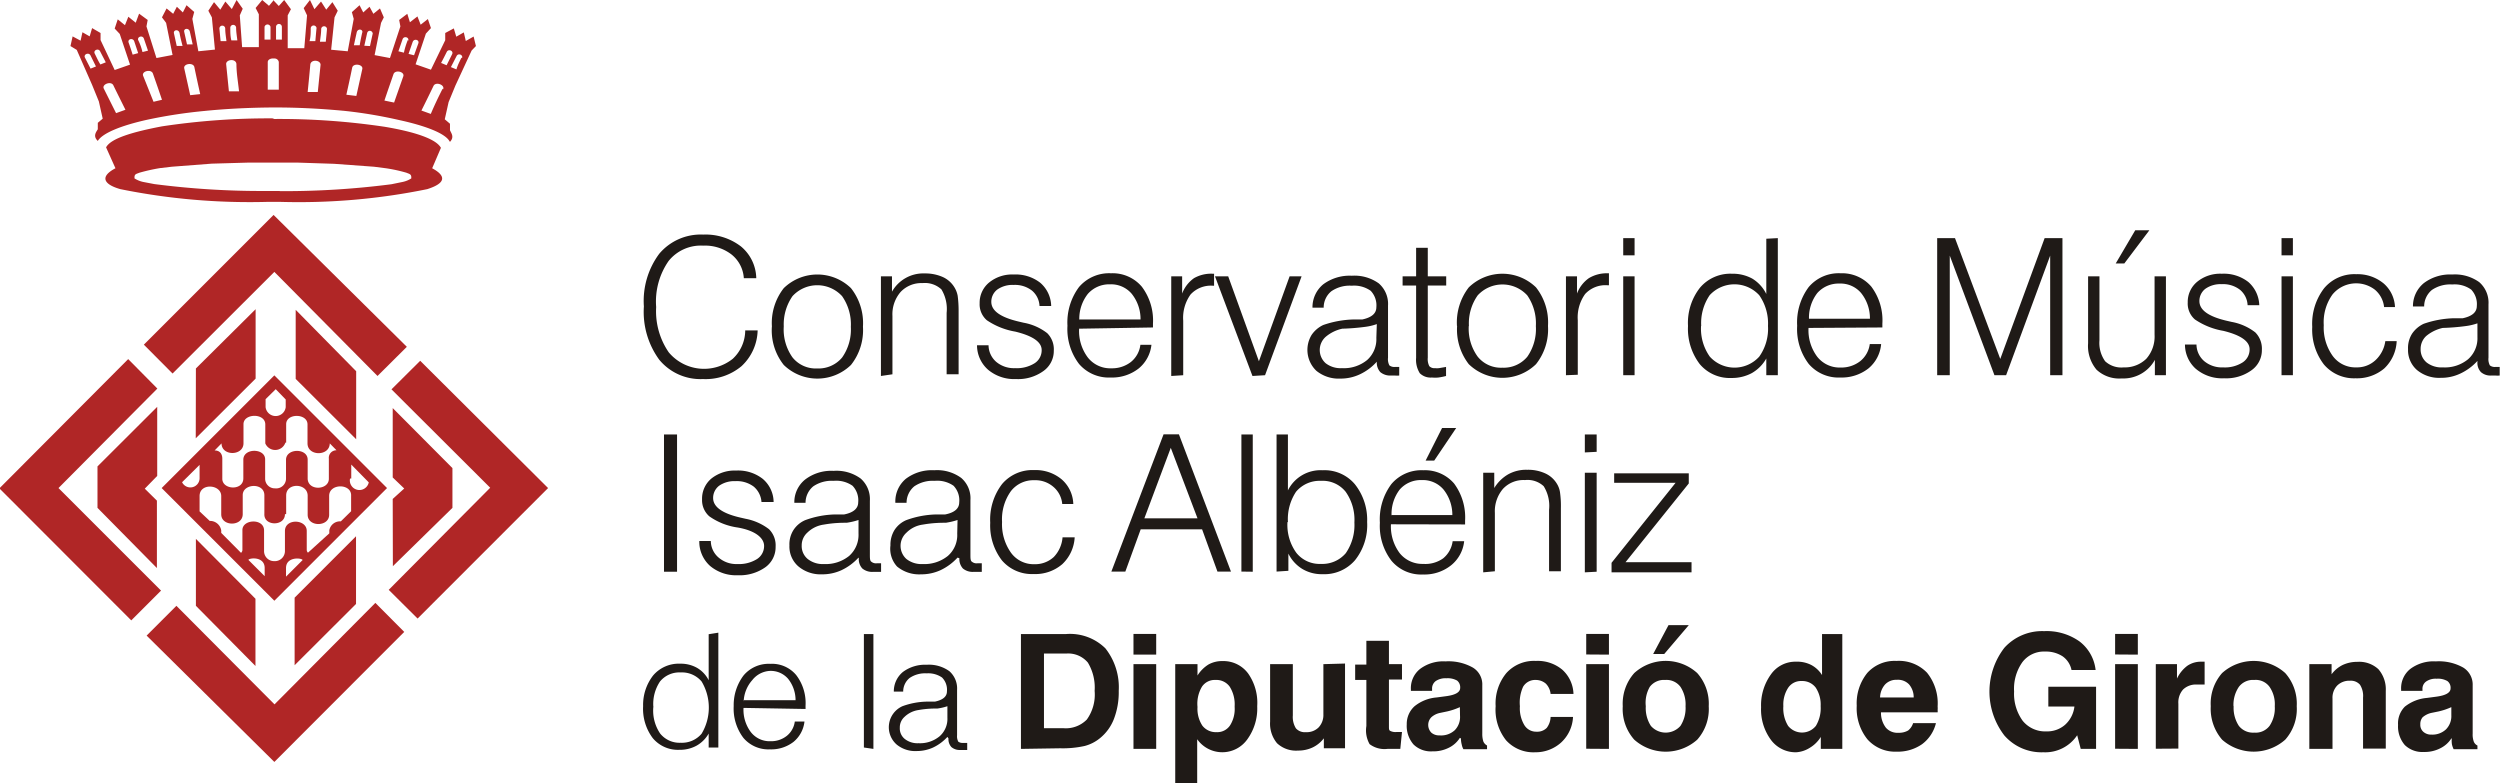
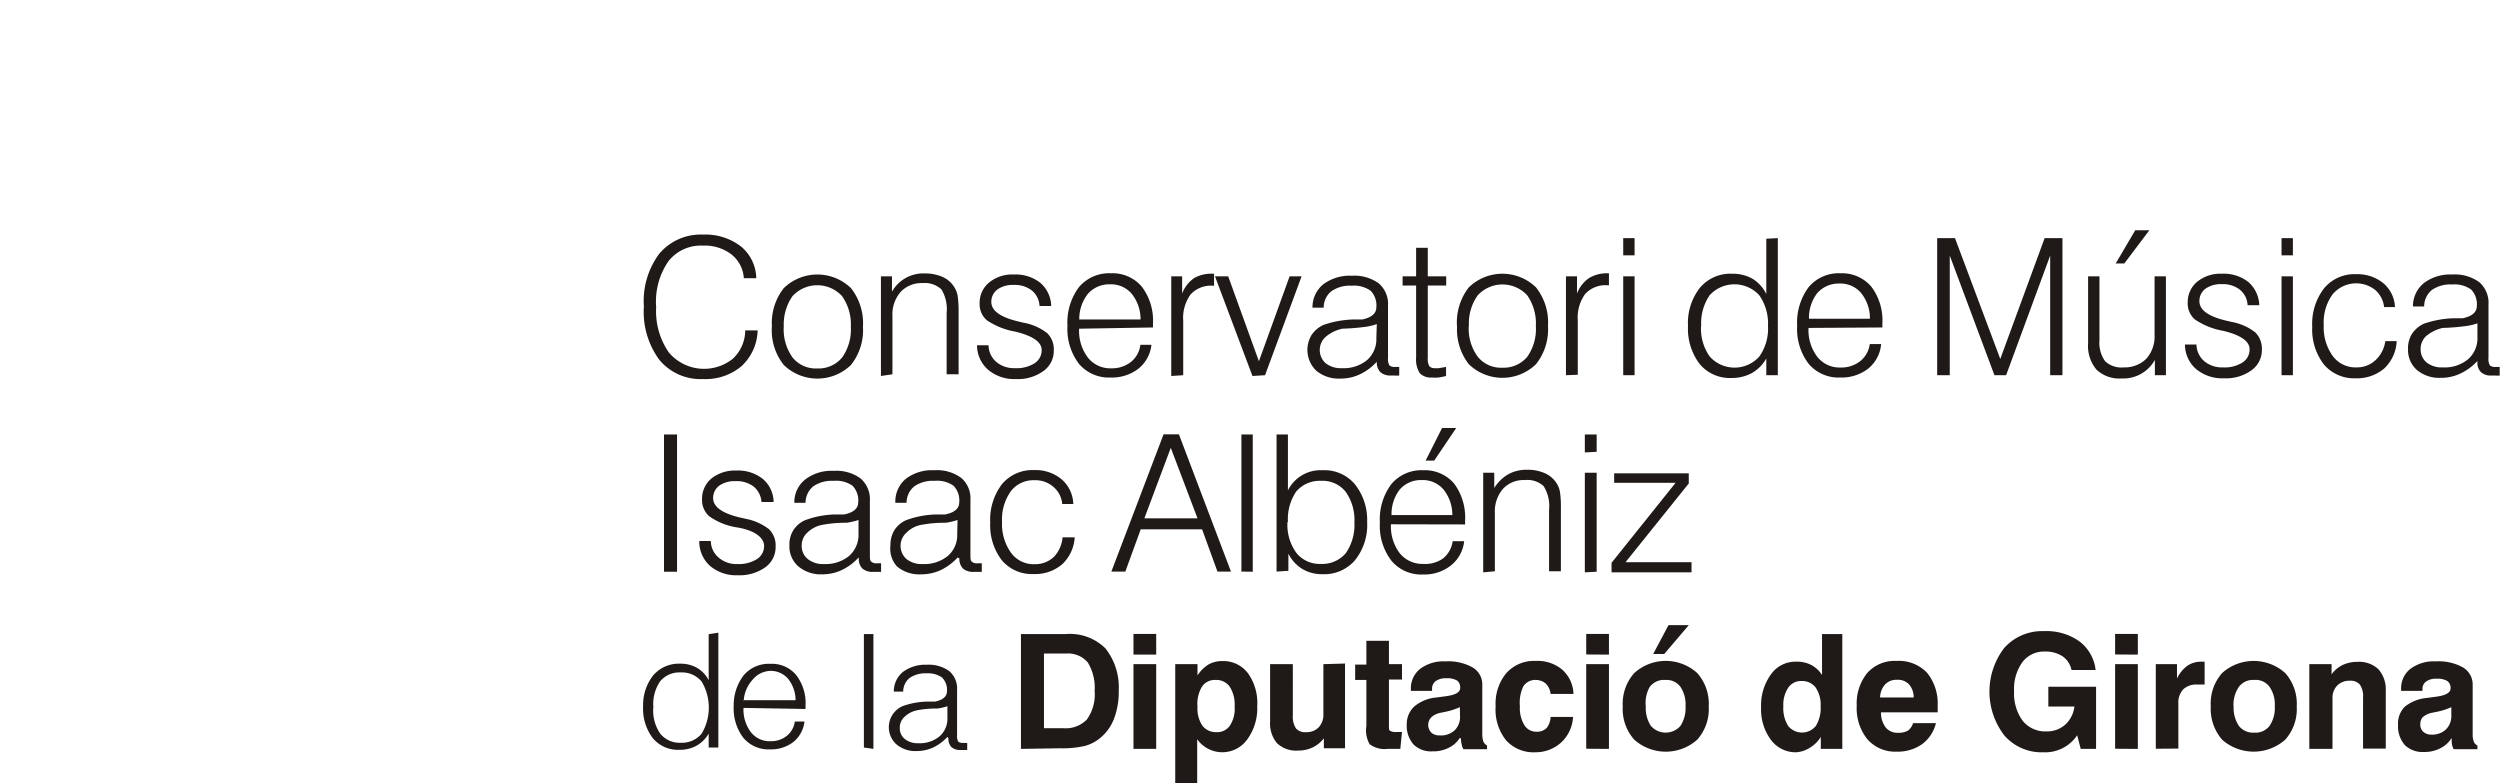
<svg xmlns="http://www.w3.org/2000/svg" viewBox="0 0 162.84 51">
  <defs>
    <style>.cls-1{fill:#1f1a17;}.cls-1,.cls-2{fill-rule:evenodd;}.cls-2{fill:#b02626;}</style>
  </defs>
  <title>Recurso 8</title>
  <g id="Capa_2" data-name="Capa 2">
    <g id="Capa_1-2" data-name="Capa 1">
      <path class="cls-1" d="M159.67,46.06a4.25,4.25,0,0,1-.83.28l-.49.1a1.33,1.33,0,0,0-.55.28.67.67,0,0,0-.15.46.6.6,0,0,0,.2.49.76.76,0,0,0,.53.18,1.29,1.29,0,0,0,.94-.34,1.23,1.23,0,0,0,.35-.93m0,1.52a1.78,1.78,0,0,1-.74.65,2.2,2.2,0,0,1-1.05.23,1.64,1.64,0,0,1-1.24-.45,1.85,1.85,0,0,1-.44-1.31,1.55,1.55,0,0,1,.44-1.19,2.69,2.69,0,0,1,1.44-.57l.6-.08c.62-.08.94-.26.94-.54a.54.54,0,0,0-.21-.48,1.23,1.23,0,0,0-.7-.15,1.08,1.08,0,0,0-.68.18.58.58,0,0,0-.24.51V45h-1.39v-.1a1.6,1.6,0,0,1,.6-1.33,2.53,2.53,0,0,1,1.66-.49,3.24,3.24,0,0,1,1.78.4,1.3,1.3,0,0,1,.62,1.16v3.14a1.38,1.38,0,0,0,.07.52.47.47,0,0,0,.24.26v.24h-1.55a1.42,1.42,0,0,1-.11-.31A1.5,1.5,0,0,1,159.7,48.1Zm-9.25.68V43.26h1.45v.66a2,2,0,0,1,.73-.61,2.23,2.23,0,0,1,.94-.2,1.84,1.84,0,0,1,1.38.48A2,2,0,0,1,155.4,45v3.76h-1.48V45.44a1.36,1.36,0,0,0-.2-.84.79.79,0,0,0-.65-.26,1.12,1.12,0,0,0-.83.31,1.14,1.14,0,0,0-.31.85v3.28ZM144,46a3,3,0,0,1,.74-2.16,3.07,3.07,0,0,1,4.11,0,3,3,0,0,1,.75,2.16,3,3,0,0,1-.75,2.18,3.1,3.1,0,0,1-4.11,0A3.08,3.08,0,0,1,144,46Zm1.49,0a2.14,2.14,0,0,0,.34,1.28,1.17,1.17,0,0,0,1,.44,1.14,1.14,0,0,0,1-.44,2.07,2.07,0,0,0,.34-1.28,2,2,0,0,0-.34-1.26,1.11,1.11,0,0,0-1-.45,1.15,1.15,0,0,0-1,.45A2.08,2.08,0,0,0,145.48,46Zm-5.07,2.77V43.26h1.38v.94a2.22,2.22,0,0,1,.67-.83,1.56,1.56,0,0,1,.92-.27h.13l.08,0v1.49h-.49a1.2,1.2,0,0,0-.91.32,1.26,1.26,0,0,0-.31.93v2.92Zm-2.65,0V43.26h1.48v5.52Zm0-6.14V41.29h1.48v1.35Zm-2.47,5.26A2.5,2.5,0,0,1,133.1,49a3.21,3.21,0,0,1-2.54-1.09,4.68,4.68,0,0,1,0-5.72,3.32,3.32,0,0,1,2.59-1.08,3.69,3.69,0,0,1,2.3.67,2.71,2.71,0,0,1,1.05,1.86h-1.57a1.44,1.44,0,0,0-.58-.89,2,2,0,0,0-1.14-.31,1.76,1.76,0,0,0-1.48.69,3,3,0,0,0-.54,1.91,3,3,0,0,0,.56,1.91,1.88,1.88,0,0,0,1.54.69,1.77,1.77,0,0,0,1.22-.43,1.9,1.9,0,0,0,.61-1.19h-1.7V44.73h3.11v4.05h-1Zm-12.83-2.46h2.18a1.29,1.29,0,0,0-.3-.85,1,1,0,0,0-.8-.3,1,1,0,0,0-.76.3A1.32,1.32,0,0,0,122.46,45.44Zm2.15,1.67h1.48a2.41,2.41,0,0,1-.9,1.37,2.76,2.76,0,0,1-1.66.49,2.41,2.41,0,0,1-1.9-.8,3.22,3.22,0,0,1-.7-2.19,3.15,3.15,0,0,1,.69-2.14,2.39,2.39,0,0,1,1.89-.78,2.54,2.54,0,0,1,2,.77,3.18,3.18,0,0,1,.69,2.19,1.49,1.49,0,0,1,0,.24.76.76,0,0,1,0,.15h-3.69a1.59,1.59,0,0,0,.32,1,1,1,0,0,0,.82.33,1.18,1.18,0,0,0,.63-.15A1,1,0,0,0,124.61,47.11ZM116.16,46a2.18,2.18,0,0,0,.31,1.28,1.16,1.16,0,0,0,1.81,0,2.24,2.24,0,0,0,.31-1.29,2,2,0,0,0-.32-1.2,1.09,1.09,0,0,0-.92-.43,1,1,0,0,0-.87.43A2,2,0,0,0,116.16,46ZM120,41.3v7.48h-1.4V48a2.11,2.11,0,0,1-.72.71A1.87,1.87,0,0,1,117,49a2,2,0,0,1-1.65-.81,3.33,3.33,0,0,1-.64-2.12,3.43,3.43,0,0,1,.64-2.14,1.94,1.94,0,0,1,1.64-.83,2,2,0,0,1,1,.22,1.87,1.87,0,0,1,.69.65V41.3Zm-10-.58L108.4,42.6h-.72l1-1.88ZM105.7,46a3,3,0,0,1,.75-2.16,3.05,3.05,0,0,1,4.1,0A3,3,0,0,1,111.3,46a3,3,0,0,1-.75,2.18,3.08,3.08,0,0,1-4.1,0A3,3,0,0,1,105.7,46Zm1.5,0a2.14,2.14,0,0,0,.33,1.28,1.28,1.28,0,0,0,1.93,0,2.14,2.14,0,0,0,.33-1.28,2.08,2.08,0,0,0-.33-1.26,1.13,1.13,0,0,0-1-.45,1.15,1.15,0,0,0-1,.45A2.08,2.08,0,0,0,107.2,46Zm-3.88,2.77V43.26h1.48v5.52Zm0-6.14V41.29h1.48v1.35ZM101,46.7h1.46a2.41,2.41,0,0,1-.77,1.66A2.47,2.47,0,0,1,100,49a2.4,2.4,0,0,1-1.9-.78A3.2,3.2,0,0,1,97.42,46a3.1,3.1,0,0,1,.7-2.16,2.42,2.42,0,0,1,1.92-.79,2.5,2.5,0,0,1,1.72.57,2.21,2.21,0,0,1,.73,1.58H101a1.11,1.11,0,0,0-.31-.67,1,1,0,0,0-.66-.24.91.91,0,0,0-.82.44A2.48,2.48,0,0,0,99,46a2.13,2.13,0,0,0,.29,1.23.9.9,0,0,0,.8.43.86.86,0,0,0,.66-.25A1.25,1.25,0,0,0,101,46.7Zm-5.91-.64a4.25,4.25,0,0,1-.83.28l-.48.1a1.21,1.21,0,0,0-.55.28.72.72,0,0,0,0,1,.76.76,0,0,0,.53.18,1.31,1.31,0,0,0,1-.34,1.22,1.22,0,0,0,.34-.93Zm0,2a1.75,1.75,0,0,1-.73.65,2.24,2.24,0,0,1-1.06.23,1.62,1.62,0,0,1-1.23-.45,1.85,1.85,0,0,1-.44-1.31A1.55,1.55,0,0,1,92.14,46a2.62,2.62,0,0,1,1.43-.57l.6-.08c.63-.08.94-.26.94-.54a.56.56,0,0,0-.2-.48,1.25,1.25,0,0,0-.7-.15,1.13,1.13,0,0,0-.69.18.6.6,0,0,0-.24.51V45H91.9v-.1a1.6,1.6,0,0,1,.6-1.33,2.52,2.52,0,0,1,1.65-.49,3.24,3.24,0,0,1,1.78.4,1.28,1.28,0,0,1,.62,1.16v3.14a1.62,1.62,0,0,0,.07.52.55.55,0,0,0,.24.26v.24H95.32a1,1,0,0,1-.11-.31A1.5,1.5,0,0,1,95.16,48.1Zm-3.88.72-.49,0h-.35a1.61,1.61,0,0,1-1.16-.31A1.81,1.81,0,0,1,89,47.29v-3h-.73v-1H89V41.74h1.47v1.52h.85v1h-.85v3.07c0,.14,0,.24.09.28a.74.74,0,0,0,.4.07h.36Zm-3.6-5.56v5.52H86.23v-.65a2,2,0,0,1-.74.6,2.2,2.2,0,0,1-.94.2,1.81,1.81,0,0,1-1.37-.48A2,2,0,0,1,82.73,47V43.26h1.48V46.6a1.4,1.4,0,0,0,.2.84.77.77,0,0,0,.65.25,1.09,1.09,0,0,0,.83-.31,1.18,1.18,0,0,0,.31-.85V43.26ZM76.55,51V43.26H78V44a2.24,2.24,0,0,1,.72-.72,1.82,1.82,0,0,1,.92-.22,2,2,0,0,1,1.66.81A3.32,3.32,0,0,1,81.89,46a3.42,3.42,0,0,1-.64,2.15,2,2,0,0,1-3.27,0V51Zm3.87-5a2.16,2.16,0,0,0-.32-1.27,1.06,1.06,0,0,0-.92-.44,1,1,0,0,0-.89.44A2.17,2.17,0,0,0,78,46.05a2,2,0,0,0,.32,1.22,1.11,1.11,0,0,0,.92.42,1,1,0,0,0,.88-.44A2,2,0,0,0,80.42,46.05Zm-37.86,0A2.66,2.66,0,0,0,43,47.78a1.62,1.62,0,0,0,1.34.6,1.67,1.67,0,0,0,1.36-.59,3.31,3.31,0,0,0,0-3.4,1.67,1.67,0,0,0-1.36-.59,1.63,1.63,0,0,0-1.35.59A2.63,2.63,0,0,0,42.56,46.09Zm4.23-4.79v7.48h-.63v-.91a2.07,2.07,0,0,1-.79.79,2.24,2.24,0,0,1-1.12.27,2.13,2.13,0,0,1-1.73-.76,3.17,3.17,0,0,1-.63-2.08A3.12,3.12,0,0,1,42.54,44a2.19,2.19,0,0,1,1.76-.77,2.16,2.16,0,0,1,1.1.27,1.93,1.93,0,0,1,.76.81v-3Zm1.64,4.9v0a2.42,2.42,0,0,0,.48,1.58,1.55,1.55,0,0,0,1.28.59,1.63,1.63,0,0,0,1.06-.35,1.43,1.43,0,0,0,.52-.93h.63a2,2,0,0,1-.71,1.32,2.37,2.37,0,0,1-1.54.49,2.13,2.13,0,0,1-1.73-.75,3.16,3.16,0,0,1-.63-2.07A3.2,3.2,0,0,1,48.43,44a2.13,2.13,0,0,1,1.74-.76,2.05,2.05,0,0,1,1.69.73,3,3,0,0,1,.61,2v.21Zm0-.5h3.39a2.23,2.23,0,0,0-.49-1.4,1.49,1.49,0,0,0-1.18-.51A1.56,1.56,0,0,0,49,44.3,2.22,2.22,0,0,0,48.44,45.7Zm7.84,3.08V41.3h.62v7.48ZM61.71,46a3.58,3.58,0,0,1-.64.15c-.26,0-.68,0-1.25.1a1.66,1.66,0,0,0-.91.45.92.92,0,0,0-.3.7.88.88,0,0,0,.32.73,1.33,1.33,0,0,0,.9.28,2,2,0,0,0,1.37-.45,1.51,1.51,0,0,0,.51-1.21Zm0,2a3,3,0,0,1-.93.69,2.57,2.57,0,0,1-1.07.23,1.9,1.9,0,0,1-1.3-.42,1.5,1.5,0,0,1,.37-2.5,4.91,4.91,0,0,1,1.61-.3l.33,0,.18,0c.52-.11.78-.33.78-.67a1.13,1.13,0,0,0-.32-.9,1.57,1.57,0,0,0-1-.27,1.79,1.79,0,0,0-1.11.3,1.14,1.14,0,0,0-.42.89h-.61a1.63,1.63,0,0,1,.59-1.28,2.41,2.41,0,0,1,1.55-.47,2.27,2.27,0,0,1,1.48.42,1.5,1.5,0,0,1,.5,1.22v2.95a.74.74,0,0,0,.08.42.48.48,0,0,0,.31.08H63v.46l-.24,0-.21,0a.82.82,0,0,1-.58-.19.75.75,0,0,1-.19-.56ZM68,47.43h1.24a1.92,1.92,0,0,0,1.55-.56A2.79,2.79,0,0,0,71.3,45a3.14,3.14,0,0,0-.44-1.84,1.66,1.66,0,0,0-1.4-.59H68Zm-1.5,1.35V41.3h2.93a3.28,3.28,0,0,1,2.57.93A4.09,4.09,0,0,1,72.87,45a4.85,4.85,0,0,1-.31,1.82,3,3,0,0,1-.91,1.26,2.61,2.61,0,0,1-1,.51,6.59,6.59,0,0,1-1.6.15Zm7.33-6.14V41.29h1.48v1.35Zm0,6.14V43.26h1.48v5.52Z" />
      <path class="cls-1" d="M48.54,21.52h.81a3.29,3.29,0,0,1-1.05,2.33,3.65,3.65,0,0,1-2.52.84,3.48,3.48,0,0,1-2.84-1.26,5.28,5.28,0,0,1-1-3.47,5.15,5.15,0,0,1,1-3.43,3.53,3.53,0,0,1,2.86-1.25,3.79,3.79,0,0,1,2.46.77,2.75,2.75,0,0,1,1,2.07h-.81a2.14,2.14,0,0,0-.81-1.55A2.83,2.83,0,0,0,45.8,16a2.69,2.69,0,0,0-2.25,1A4.62,4.62,0,0,0,42.74,20a4.72,4.72,0,0,0,.82,2.95,3,3,0,0,0,4.17.42,2.54,2.54,0,0,0,.81-1.8m2.51-.29a3.14,3.14,0,0,0,.57,2,1.94,1.94,0,0,0,1.61.72,2,2,0,0,0,1.62-.71,3.16,3.16,0,0,0,.57-2,3.2,3.2,0,0,0-.57-2,2.19,2.19,0,0,0-3.23,0A3.22,3.22,0,0,0,51.05,21.23Zm-.77,0a3.68,3.68,0,0,1,.77-2.51,3.14,3.14,0,0,1,4.38,0,3.68,3.68,0,0,1,.78,2.51,3.64,3.64,0,0,1-.78,2.49,3.14,3.14,0,0,1-4.38,0A3.62,3.62,0,0,1,50.28,21.23Zm7.1,3.21V18h.72v1a2.34,2.34,0,0,1,2.13-1.19,2.81,2.81,0,0,1,1.17.23,1.71,1.71,0,0,1,.77.68,1.62,1.62,0,0,1,.21.55,7.55,7.55,0,0,1,.06,1v4.11h-.78v-4a2.46,2.46,0,0,0-.34-1.53,1.58,1.58,0,0,0-1.23-.41,1.85,1.85,0,0,0-1.43.58,2.22,2.22,0,0,0-.53,1.56v3.8Zm6.26-2h.75a1.45,1.45,0,0,0,.5,1.08,1.79,1.79,0,0,0,1.23.41,2.17,2.17,0,0,0,1.27-.32,1,1,0,0,0,.46-.86c0-.52-.57-.92-1.72-1.2h0a4.7,4.7,0,0,1-1.85-.74,1.37,1.37,0,0,1-.47-1.11,1.7,1.7,0,0,1,.62-1.35,2.37,2.37,0,0,1,1.6-.52,2.61,2.61,0,0,1,1.73.54,2.05,2.05,0,0,1,.71,1.51h-.76a1.39,1.39,0,0,0-.49-1,1.79,1.79,0,0,0-1.2-.37,1.71,1.71,0,0,0-1.06.3,1,1,0,0,0-.39.8c0,.58.59,1,1.76,1.28l.34.08a3.53,3.53,0,0,1,1.54.68,1.48,1.48,0,0,1,.43,1.14,1.6,1.6,0,0,1-.68,1.33,2.81,2.81,0,0,1-1.78.52,2.65,2.65,0,0,1-1.8-.59A2.12,2.12,0,0,1,63.64,22.44Zm6.65-1.08v0a2.87,2.87,0,0,0,.57,1.88,1.86,1.86,0,0,0,1.53.7,2,2,0,0,0,1.27-.41,1.7,1.7,0,0,0,.62-1.12H75A2.31,2.31,0,0,1,74.17,24a2.81,2.81,0,0,1-1.83.59,2.55,2.55,0,0,1-2.06-.89,3.75,3.75,0,0,1-.75-2.48,3.86,3.86,0,0,1,.75-2.52,2.58,2.58,0,0,1,2.09-.9,2.49,2.49,0,0,1,2,.87,3.65,3.65,0,0,1,.73,2.41v.25Zm0-.6h4a2.63,2.63,0,0,0-.58-1.68,1.76,1.76,0,0,0-1.41-.61,1.85,1.85,0,0,0-1.44.62A2.63,2.63,0,0,0,70.3,20.76Zm6,3.68V18H77v1.12a2.17,2.17,0,0,1,.77-1A2.24,2.24,0,0,1,79,17.83h.08v.78H79a1.8,1.8,0,0,0-1.45.57,2.6,2.6,0,0,0-.48,1.71v3.55Zm5.29,0L79.14,18H80L82,23.53,84,18h.78L82.4,24.44Zm8.1-3.38a3.55,3.55,0,0,1-.76.18,14.25,14.25,0,0,1-1.49.12,2.48,2.48,0,0,0-1.08.53,1.15,1.15,0,0,0,0,1.72,1.58,1.58,0,0,0,1.06.32,2.38,2.38,0,0,0,1.64-.53,1.81,1.81,0,0,0,.6-1.44Zm0,2.45a3.47,3.47,0,0,1-1.1.82,2.92,2.92,0,0,1-1.28.28,2.29,2.29,0,0,1-1.56-.51,1.88,1.88,0,0,1-.31-2.33,1.88,1.88,0,0,1,.76-.65,6.51,6.51,0,0,1,1.93-.36l.39,0,.22,0c.61-.13.92-.39.92-.8a1.37,1.37,0,0,0-.37-1.07,1.87,1.87,0,0,0-1.23-.33,2.11,2.11,0,0,0-1.33.36,1.36,1.36,0,0,0-.5,1.07h-.73a1.93,1.93,0,0,1,.7-1.52,2.88,2.88,0,0,1,1.86-.56,2.71,2.71,0,0,1,1.76.5,1.77,1.77,0,0,1,.6,1.45V23.3a.86.86,0,0,0,.09.5.51.51,0,0,0,.37.1h.27v.56a1.26,1.26,0,0,1-.28,0h-.25a1,1,0,0,1-.7-.22.91.91,0,0,1-.23-.67ZM93,16.14V18h1.2v.6H93v4.7a1,1,0,0,0,.1.55.45.45,0,0,0,.37.13,1.18,1.18,0,0,0,.26,0l.46-.08v.59a4,4,0,0,1-.5.1,2.12,2.12,0,0,1-.42,0,1,1,0,0,1-.79-.28,1.64,1.64,0,0,1-.24-1V18.6h-.88V18h.88V16.14Zm2.67,5.09a3.09,3.09,0,0,0,.58,2,1.94,1.94,0,0,0,1.61.72,2,2,0,0,0,1.62-.71,3.15,3.15,0,0,0,.56-2,3.2,3.2,0,0,0-.56-2,2.19,2.19,0,0,0-3.23,0A3.16,3.16,0,0,0,95.68,21.23Zm-.77,0a3.73,3.73,0,0,1,.77-2.51,3.14,3.14,0,0,1,4.38,0,3.68,3.68,0,0,1,.78,2.51,3.64,3.64,0,0,1-.78,2.49,3.14,3.14,0,0,1-4.38,0A3.67,3.67,0,0,1,94.91,21.23Zm7.1,3.21V18h.72v1.12a2.17,2.17,0,0,1,.77-1,2.26,2.26,0,0,1,1.22-.32h.09v.78h-.1a1.8,1.8,0,0,0-1.45.57,2.6,2.6,0,0,0-.48,1.71v3.55Zm3.73-7.81V15.51h.74v1.12Zm0,7.81V18h.74v6.44Zm5.07-3.21a3.14,3.14,0,0,0,.57,2,2.17,2.17,0,0,0,3.22,0,3.14,3.14,0,0,0,.57-2,3.2,3.2,0,0,0-.57-2,2.19,2.19,0,0,0-3.23,0A3.23,3.23,0,0,0,110.81,21.23Zm5-5.72v8.93h-.75V23.35a2.52,2.52,0,0,1-.94.95,2.73,2.73,0,0,1-1.33.32,2.55,2.55,0,0,1-2.07-.91,3.79,3.79,0,0,1-.76-2.48,3.71,3.71,0,0,1,.78-2.49,2.59,2.59,0,0,1,2.09-.91,2.63,2.63,0,0,1,1.32.32,2.41,2.41,0,0,1,.91,1v-3.6Zm2,5.85v0a2.87,2.87,0,0,0,.57,1.88,1.86,1.86,0,0,0,1.53.7,2,2,0,0,0,1.26-.41,1.71,1.71,0,0,0,.63-1.12h.74A2.31,2.31,0,0,1,121.7,24a2.83,2.83,0,0,1-1.83.59,2.55,2.55,0,0,1-2.06-.89,3.75,3.75,0,0,1-.75-2.48,3.86,3.86,0,0,1,.75-2.52,2.56,2.56,0,0,1,2.08-.9,2.51,2.51,0,0,1,2,.87,3.65,3.65,0,0,1,.72,2.41v.25Zm0-.6h4a2.63,2.63,0,0,0-.58-1.68,1.76,1.76,0,0,0-1.41-.61,1.85,1.85,0,0,0-1.44.62A2.63,2.63,0,0,0,117.83,20.76Zm8.38,3.68V15.51h1.16l2.95,7.87,2.89-7.87h1.16v8.93h-.8V16.65l-2.87,7.79h-.76L127,16.65v7.79ZM141.08,18v6.44h-.72v-1a2.34,2.34,0,0,1-2.16,1.21,2.16,2.16,0,0,1-1.64-.57,2.4,2.4,0,0,1-.55-1.72V18h.74v4.16a2.06,2.06,0,0,0,.37,1.37,1.55,1.55,0,0,0,1.21.4,2,2,0,0,0,1.47-.56,2.18,2.18,0,0,0,.54-1.56V18Zm-2.71-.84h-.56L139.08,15H140Zm3.95,5.28h.75a1.45,1.45,0,0,0,.5,1.08,1.79,1.79,0,0,0,1.23.41,2.15,2.15,0,0,0,1.27-.32,1,1,0,0,0,.46-.86q0-.78-1.71-1.2h0a4.7,4.7,0,0,1-1.85-.74,1.37,1.37,0,0,1-.47-1.11,1.7,1.7,0,0,1,.62-1.35,2.37,2.37,0,0,1,1.6-.52,2.6,2.6,0,0,1,1.73.54,2.09,2.09,0,0,1,.71,1.51h-.76a1.39,1.39,0,0,0-.49-1,1.79,1.79,0,0,0-1.2-.37,1.71,1.71,0,0,0-1.06.3,1,1,0,0,0-.39.8c0,.58.58,1,1.76,1.28l.35.08a3.54,3.54,0,0,1,1.53.68,1.51,1.51,0,0,1,.43,1.14,1.6,1.6,0,0,1-.68,1.33,2.81,2.81,0,0,1-1.78.52A2.65,2.65,0,0,1,143,24,2.12,2.12,0,0,1,142.32,22.44Zm6.29-5.81V15.51h.74v1.12Zm0,7.81V18h.74v6.44Zm6.76-2.22h.74A2.6,2.6,0,0,1,155.3,24a2.74,2.74,0,0,1-1.87.64,2.57,2.57,0,0,1-2.06-.9,3.72,3.72,0,0,1-.76-2.45,3.8,3.8,0,0,1,.77-2.51,2.57,2.57,0,0,1,2.1-.92,2.66,2.66,0,0,1,1.79.61A2.16,2.16,0,0,1,156,20h-.71a1.71,1.71,0,0,0-.6-1.13,2,2,0,0,0-2.76.31,3.11,3.11,0,0,0-.57,2,3.17,3.17,0,0,0,.58,2,1.83,1.83,0,0,0,1.54.75,1.76,1.76,0,0,0,1.25-.47A2.08,2.08,0,0,0,155.37,22.22Zm6-1.16a3.66,3.66,0,0,1-.77.18,14,14,0,0,1-1.49.12,2.54,2.54,0,0,0-1.08.53,1.14,1.14,0,0,0-.36.84,1.1,1.1,0,0,0,.39.88,1.58,1.58,0,0,0,1.06.32,2.38,2.38,0,0,0,1.64-.53,1.82,1.82,0,0,0,.61-1.44Zm0,2.45a3.51,3.51,0,0,1-1.11.82,2.89,2.89,0,0,1-1.28.28,2.25,2.25,0,0,1-1.55-.51,1.72,1.72,0,0,1-.58-1.36,1.74,1.74,0,0,1,.26-1,1.88,1.88,0,0,1,.76-.65,6.51,6.51,0,0,1,1.93-.36l.4,0,.21,0c.61-.13.92-.39.92-.8a1.37,1.37,0,0,0-.37-1.07,1.85,1.85,0,0,0-1.23-.33,2.11,2.11,0,0,0-1.33.36,1.39,1.39,0,0,0-.5,1.07h-.73a1.94,1.94,0,0,1,.71-1.52,2.84,2.84,0,0,1,1.85-.56,2.71,2.71,0,0,1,1.76.5,1.77,1.77,0,0,1,.6,1.45V23.3a.86.86,0,0,0,.09.5.51.51,0,0,0,.37.1h.27v.56a1.26,1.26,0,0,1-.28,0h-.25a.94.94,0,0,1-.69-.22.87.87,0,0,1-.23-.67ZM43.25,37.24V28.3h.85v8.94Zm2.3-2h.75a1.43,1.43,0,0,0,.51,1.08,1.77,1.77,0,0,0,1.22.42,2.23,2.23,0,0,0,1.27-.32,1,1,0,0,0,.47-.86c0-.52-.57-1-1.72-1.2h0a4.23,4.23,0,0,1-1.85-.73,1.4,1.4,0,0,1-.47-1.11,1.7,1.7,0,0,1,.62-1.36,2.44,2.44,0,0,1,1.6-.51,2.6,2.6,0,0,1,1.73.54,2,2,0,0,1,.71,1.51H49.6a1.44,1.44,0,0,0-.5-1,1.83,1.83,0,0,0-1.2-.36,1.73,1.73,0,0,0-1.06.3,1,1,0,0,0-.39.8c0,.57.59,1,1.76,1.27l.35.08a3.6,3.6,0,0,1,1.53.68,1.48,1.48,0,0,1,.43,1.14,1.61,1.61,0,0,1-.67,1.34,2.9,2.9,0,0,1-1.79.52,2.64,2.64,0,0,1-1.8-.6A2.12,2.12,0,0,1,45.55,35.23Zm10.37-1.37a4.41,4.41,0,0,1-.77.18c-.3,0-.81,0-1.49.12a1.9,1.9,0,0,0-1.08.53,1.11,1.11,0,0,0-.36.83,1.09,1.09,0,0,0,.39.88,1.58,1.58,0,0,0,1.06.33,2.43,2.43,0,0,0,1.64-.53,1.83,1.83,0,0,0,.61-1.45Zm0,2.45a3.55,3.55,0,0,1-1.11.82,3,3,0,0,1-1.28.27A2.25,2.25,0,0,1,52,36.89a1.71,1.71,0,0,1-.58-1.36,1.73,1.73,0,0,1,.26-1,1.71,1.71,0,0,1,.77-.65,6,6,0,0,1,1.92-.37l.4,0,.21,0c.61-.12.92-.39.92-.79a1.37,1.37,0,0,0-.37-1.08,1.85,1.85,0,0,0-1.23-.32,2.13,2.13,0,0,0-1.33.36,1.39,1.39,0,0,0-.5,1.07h-.73a1.89,1.89,0,0,1,.71-1.52,2.8,2.8,0,0,1,1.85-.56,2.66,2.66,0,0,1,1.76.5,1.78,1.78,0,0,1,.6,1.45V36.1c0,.26,0,.43.1.49a.47.47,0,0,0,.36.1h.27v.56l-.28,0h-.25a1,1,0,0,1-.69-.22.88.88,0,0,1-.23-.67Zm6.45-2.45a4.5,4.5,0,0,1-.76.18c-.31,0-.81,0-1.5.12a1.84,1.84,0,0,0-1.07.53,1.15,1.15,0,0,0,0,1.71,1.58,1.58,0,0,0,1.06.33,2.43,2.43,0,0,0,1.64-.53,1.8,1.8,0,0,0,.61-1.45Zm0,2.45a3.55,3.55,0,0,1-1.11.82,3,3,0,0,1-1.27.27,2.26,2.26,0,0,1-1.56-.51A1.71,1.71,0,0,1,58,35.53a1.82,1.82,0,0,1,.26-1,1.71,1.71,0,0,1,.77-.65,6.06,6.06,0,0,1,1.92-.37l.4,0,.21,0c.62-.12.92-.39.92-.79a1.37,1.37,0,0,0-.37-1.08,1.85,1.85,0,0,0-1.23-.32,2.13,2.13,0,0,0-1.33.36,1.39,1.39,0,0,0-.5,1.07h-.73A1.92,1.92,0,0,1,59,31.19a2.8,2.8,0,0,1,1.85-.56,2.66,2.66,0,0,1,1.76.5,1.75,1.75,0,0,1,.6,1.45V36.1c0,.26,0,.43.1.49a.47.47,0,0,0,.36.1h.28v.56l-.28,0h-.26a1,1,0,0,1-.69-.22.92.92,0,0,1-.23-.67ZM69.21,35H70a2.58,2.58,0,0,1-.81,1.75,2.69,2.69,0,0,1-1.87.64,2.56,2.56,0,0,1-2.06-.89,3.72,3.72,0,0,1-.76-2.45,3.81,3.81,0,0,1,.77-2.52,2.59,2.59,0,0,1,2.1-.91,2.63,2.63,0,0,1,1.79.61,2.21,2.21,0,0,1,.75,1.6h-.72a1.65,1.65,0,0,0-.59-1.13,1.79,1.79,0,0,0-1.23-.42,1.85,1.85,0,0,0-1.53.72,3.15,3.15,0,0,0-.57,2,3.2,3.2,0,0,0,.58,2,1.82,1.82,0,0,0,1.53.75,1.79,1.79,0,0,0,1.26-.47A2.08,2.08,0,0,0,69.21,35Zm5.33-1.24H78l-1.74-4.59Zm-2.15,3.47,3.4-8.94h1l3.39,8.94H79.3l-1-2.75h-4l-1,2.75Zm8.47,0V28.3h.74v8.94Zm3-3.22a3.1,3.1,0,0,0,.58,2,1.93,1.93,0,0,0,1.6.72,2,2,0,0,0,1.62-.7,3.23,3.23,0,0,0,.56-2,3.16,3.16,0,0,0-.57-2,1.92,1.92,0,0,0-1.61-.71,2,2,0,0,0-1.62.71A3.22,3.22,0,0,0,83.89,34Zm-.71,3.22V28.3h.74v3.64a2.38,2.38,0,0,1,2.27-1.31,2.58,2.58,0,0,1,2.09.91A3.72,3.72,0,0,1,89.05,34a3.67,3.67,0,0,1-.79,2.49,2.64,2.64,0,0,1-2.12.91,2.46,2.46,0,0,1-1.31-.34,2.41,2.41,0,0,1-.91-1v1.12Zm7.45-3.08v0a2.91,2.91,0,0,0,.57,1.88,1.89,1.89,0,0,0,1.53.7A2,2,0,0,0,94,36.37a1.73,1.73,0,0,0,.62-1.12h.75a2.32,2.32,0,0,1-.85,1.57,2.78,2.78,0,0,1-1.83.6,2.52,2.52,0,0,1-2.06-.9,3.72,3.72,0,0,1-.75-2.47,3.83,3.83,0,0,1,.75-2.52,2.56,2.56,0,0,1,2.08-.9,2.5,2.5,0,0,1,2,.86,3.7,3.7,0,0,1,.72,2.42v.25Zm0-.6h4a2.64,2.64,0,0,0-.58-1.67,1.77,1.77,0,0,0-1.41-.61,1.82,1.82,0,0,0-1.44.62A2.61,2.61,0,0,0,90.64,33.56ZM92.86,30l1.07-2.12h.92L93.42,30Zm3.75,7.28V30.79h.72v1a2.55,2.55,0,0,1,.9-.89,2.4,2.4,0,0,1,1.24-.3,2.69,2.69,0,0,1,1.17.23,1.71,1.71,0,0,1,.77.68,1.45,1.45,0,0,1,.2.54,6.35,6.35,0,0,1,.06,1.05v4.11h-.77v-4a2.42,2.42,0,0,0-.35-1.54,1.54,1.54,0,0,0-1.22-.4,1.82,1.82,0,0,0-1.43.57,2.24,2.24,0,0,0-.53,1.57v3.8Zm6.62-7.81V28.3H104v1.13Zm0,7.81V30.79H104v6.45Zm1.74,0v-.62l4.17-5.21h-4v-.62H110v.66l-4.12,5.13h4.3v.66Z" />
-       <path class="cls-2" d="M9.55,41.4l1.94-1.94,6.39,6.42,6.57-6.61,1.88,1.89-8.46,8.47m-1.23-6.25-3.88-3.92V35.1L16.64,39Zm2.55-.05v-4.4l4-4v4.41ZM0,31.85a.19.19,0,0,1,0-.08l8.35-8.38,1.9,1.92L3.81,31.79l6.68,6.68L8.55,40.41Zm27.2,8.44-1.88-1.87,6.61-6.65L25.5,25.36l1.87-1.86,8.33,8.29ZM6.35,33.08v-2.7l3.89-3.88,0,4.5-.81.83.79.78V37Zm19.23-.58.75-.68-.75-.72V26.58l3.89,3.91v2.59l-3.88,3.8ZM13,31.16v-.88l-1.14,1.13A.6.6,0,0,0,13,31.16Zm4.24,6.37V37c0-.77-1-.67-1.06-.53Zm1.4-8.7v-1.2c0-.72,1.37-.72,1.39,0v1.25c0,.85,1.44.85,1.45,0l.44.45a.49.49,0,0,0-.5.55v1.31c0,.73-1.34.81-1.38,0V29.94c0-.77-1.4-.75-1.41,0v1.26a.64.64,0,0,1-.71.61h0a.63.63,0,0,1-.65-.61V29.92c0-.73-1.39-.75-1.42,0v1.24c0,.83-1.4.75-1.37,0V29.88c0-.35-.19-.54-.5-.54l.45-.46c0,.84,1.42.83,1.43,0V27.63c0-.71,1.4-.74,1.42,0v1.25A.7.7,0,0,0,18.59,28.83Zm0,4.66V32.27c0-.85,1.38-.81,1.4,0v1.26c0,.81,1.4.8,1.4,0l0-1.23c0-.83,1.48-.82,1.43,0v1l-.67.66a.71.71,0,0,0-.75.58v.2L20.06,36a.27.27,0,0,1-.08-.17V34.58c0-.77-1.41-.83-1.42,0v1.29a.66.66,0,0,1-.71.68h0a.65.65,0,0,1-.65-.67V34.55c0-.81-1.44-.74-1.41,0v1.29a.28.28,0,0,1-.09.17l-1.29-1.3v-.16a.74.74,0,0,0-.75-.62L13,33.31v-1c0-.87,1.41-.77,1.41,0V33.5c0,.8,1.39.81,1.4,0V32.25c0-.76,1.4-.83,1.41,0v1.22C17.17,34.29,18.57,34.29,18.56,33.49Zm-.68-8.14.65.67v.5a.66.66,0,0,1-1.31,0V26Zm.67,12.21V37c0-.77,1.05-.66,1.08-.52Zm4.25-6.39v-.91l1.14,1.16A.6.6,0,0,1,22.8,31.17Zm.32-2.56-3.94-3.93v-4.5l3.94,4ZM12.76,24l3.89-3.86v4.52l-3.9,3.89Zm5.11-6.29-6.63,6.62L9.37,22.45,17.82,14l8.68,8.59-1.91,1.9Zm0,6.74,7.34,7.34-7.34,7.34-7.34-7.34Zm.37-12A54.44,54.44,0,0,0,25.5,12l.73-.15a1.65,1.65,0,0,0,.56-.23s0-.05,0-.07c0-.21-.13-.22-.32-.3a10,10,0,0,0-1.33-.29l-.78-.1-2.6-.19-2.41-.08H16.21l-2.42.07-2.6.2-.77.09a12.06,12.06,0,0,0-1.34.3c-.19.08-.32.08-.32.3l0,.07a1.75,1.75,0,0,0,.56.23l.73.14a54.54,54.54,0,0,0,7.26.45h.89Zm-.37-4.7h0a46.64,46.64,0,0,1,7.2.51c1.95.33,3.34.79,3.65,1.37l0,0-.57,1.33c1,.54.81,1-.32,1.36a41.71,41.71,0,0,1-9.55.83h-.89a42.33,42.33,0,0,1-9.55-.83c-1.13-.32-1.33-.83-.32-1.36L6.91,9.6l0,0c.3-.58,1.7-1,3.64-1.37a46.65,46.65,0,0,1,7.2-.52Zm-.64-6a.2.2,0,0,1,.39,0v.83h-.39Zm1.13,0a.19.19,0,0,0-.38,0v.83h.38Zm2.94.15a.19.19,0,0,0-.38,0c0,.27-.05.55-.08.82l.38,0C21.25,2.41,21.28,2.14,21.3,1.86Zm-.68-.05a.19.19,0,0,0-.38,0c0,.28,0,.55-.08.83l.38,0C20.57,2.36,20.59,2.09,20.62,1.81Zm.26,2.37c0-.32-.64-.38-.67,0-.05.59-.11,1.18-.17,1.77l.66,0Zm3.4-2c0-.25-.32-.3-.37-.05l-.18.81L24.1,3C24.16,2.72,24.22,2.44,24.28,2.18Zm-.68-.09c.06-.24-.32-.3-.37,0l-.18.82.38,0C23.48,2.63,23.54,2.36,23.6,2.09Zm0,2.36c.06-.3-.59-.4-.66-.08-.12.59-.25,1.18-.38,1.76l.65.08Zm3.65-1.67c.08-.23-.28-.33-.37-.09l-.27.78.36.09Zm-.66-.17c.08-.23-.29-.33-.37-.09l-.27.78.36.09C26.37,3.13,26.46,2.87,26.56,2.61Zm-.32,2.32c.1-.3-.53-.45-.64-.14-.2.58-.4,1.15-.59,1.72l.63.13Zm3.82-1.18c.1-.21-.24-.36-.35-.14l-.37.72.36.15C29.81,4.24,29.94,4,30.06,3.75Zm-.64-.26c.11-.22-.24-.37-.35-.15s-.24.48-.37.72l.36.15Zm-.59,2.29c.14-.29-.47-.52-.62-.23-.26.54-.52,1.07-.79,1.61l.61.22C28.3,6.85,28.56,6.31,28.83,5.78Zm.45,3.42c.3-.32.08-.56,0-.76l0-.42-.34-.29.25-1.12.44-1.07,1.06-2.29L31,3l-.15-.62-.51.29-.13-.56-.49.28-.16-.54L29,2.15l0,.47-.93,1.92-1-.35.67-2,.33-.36-.2-.59-.47.37-.21-.54-.49.38L26.53.9,26,1.3l.08.42L25.4,3.78l-1-.19.42-2.1L25,1.13,24.75.55,24.32.9,24.07.44l-.41.37L23.42.34l-.5.45.12.44-.39,2.11-1.08-.1.22-2.11L22,.7,21.65.14l-.4.49L20.91.1l-.43.5L20.19,0l-.41.53L20,1l-.18,2.14-1.08,0,0-2.14.21-.4L18.51,0l-.35.39L17.84.05h0l0,0V0l0,0,0,0h0l-.32.38L17.08,0l-.43.52.21.41,0,2.14-1.09,0L15.62,1l.19-.43L15.41,0,15.1.59,14.68.1l-.33.53L13.94.14,13.57.7l.23.43L14,3.23l-1.08.11-.39-2.11.12-.45-.5-.44-.24.47L11.52.44,11.28.9,10.85.55l-.3.58.27.36.42,2.09-1.05.2L9.54,1.72l.08-.42L9.06.89l-.22.59-.48-.39-.22.55-.47-.38-.2.6.33.35.67,2-1,.35L6.55,2.61l0-.46L6,1.83l-.16.54L5.37,2.1l-.12.55-.52-.28L4.59,3,5,3.25,6,5.53l.44,1.08.25,1.12L6.37,8l0,.42c-.11.19-.33.44,0,.76.3-.5,1.49-1,3.26-1.39a32.44,32.44,0,0,1,3.66-.56c1.38-.14,2.9-.22,4.48-.23h.17c1.58,0,3.1.09,4.48.22A30.16,30.16,0,0,1,26,7.82C27.79,8.21,29,8.7,29.28,9.2ZM17.72,3.81h.15a.28.28,0,0,1,.29.23V5.84h-.72V4.05C17.44,3.91,17.57,3.83,17.72,3.81ZM14.29,1.86a.19.19,0,0,1,.38,0c0,.28.05.55.08.82l-.38,0C14.34,2.41,14.32,2.13,14.29,1.86ZM15,1.81a.19.19,0,0,1,.38,0c0,.27.05.55.08.82l-.39,0C15,2.36,15,2.08,15,1.81Zm-.27,2.36c0-.31.64-.37.67,0,0,.6.11,1.19.17,1.78l-.66,0Zm-3.4-2c-.05-.24.32-.29.37,0s.12.55.19.82l-.38,0ZM12,2.08c-.06-.24.32-.29.37,0l.18.81-.37,0Zm0,2.37c-.06-.31.59-.4.66-.08.12.59.25,1.18.38,1.76l-.65.07ZM8.38,2.78c-.09-.24.27-.33.36-.1L9,3.46l-.36.1C8.56,3.3,8.46,3,8.38,2.78ZM9,2.61c-.07-.23.29-.33.37-.1l.27.79-.36.09C9.22,3.13,9.13,2.87,9,2.61Zm.32,2.32c-.1-.3.53-.45.64-.14.2.57.4,1.14.59,1.71L10,6.63ZM5.53,3.75c-.1-.21.24-.36.36-.15l.36.73-.35.14Zm.64-.26c-.11-.22.24-.37.35-.15s.25.48.37.72l-.35.14C6.41,4,6.29,3.73,6.17,3.49Zm.59,2.28c-.14-.28.47-.51.62-.22.26.54.53,1.07.79,1.6l-.61.22Z" />
    </g>
  </g>
</svg>